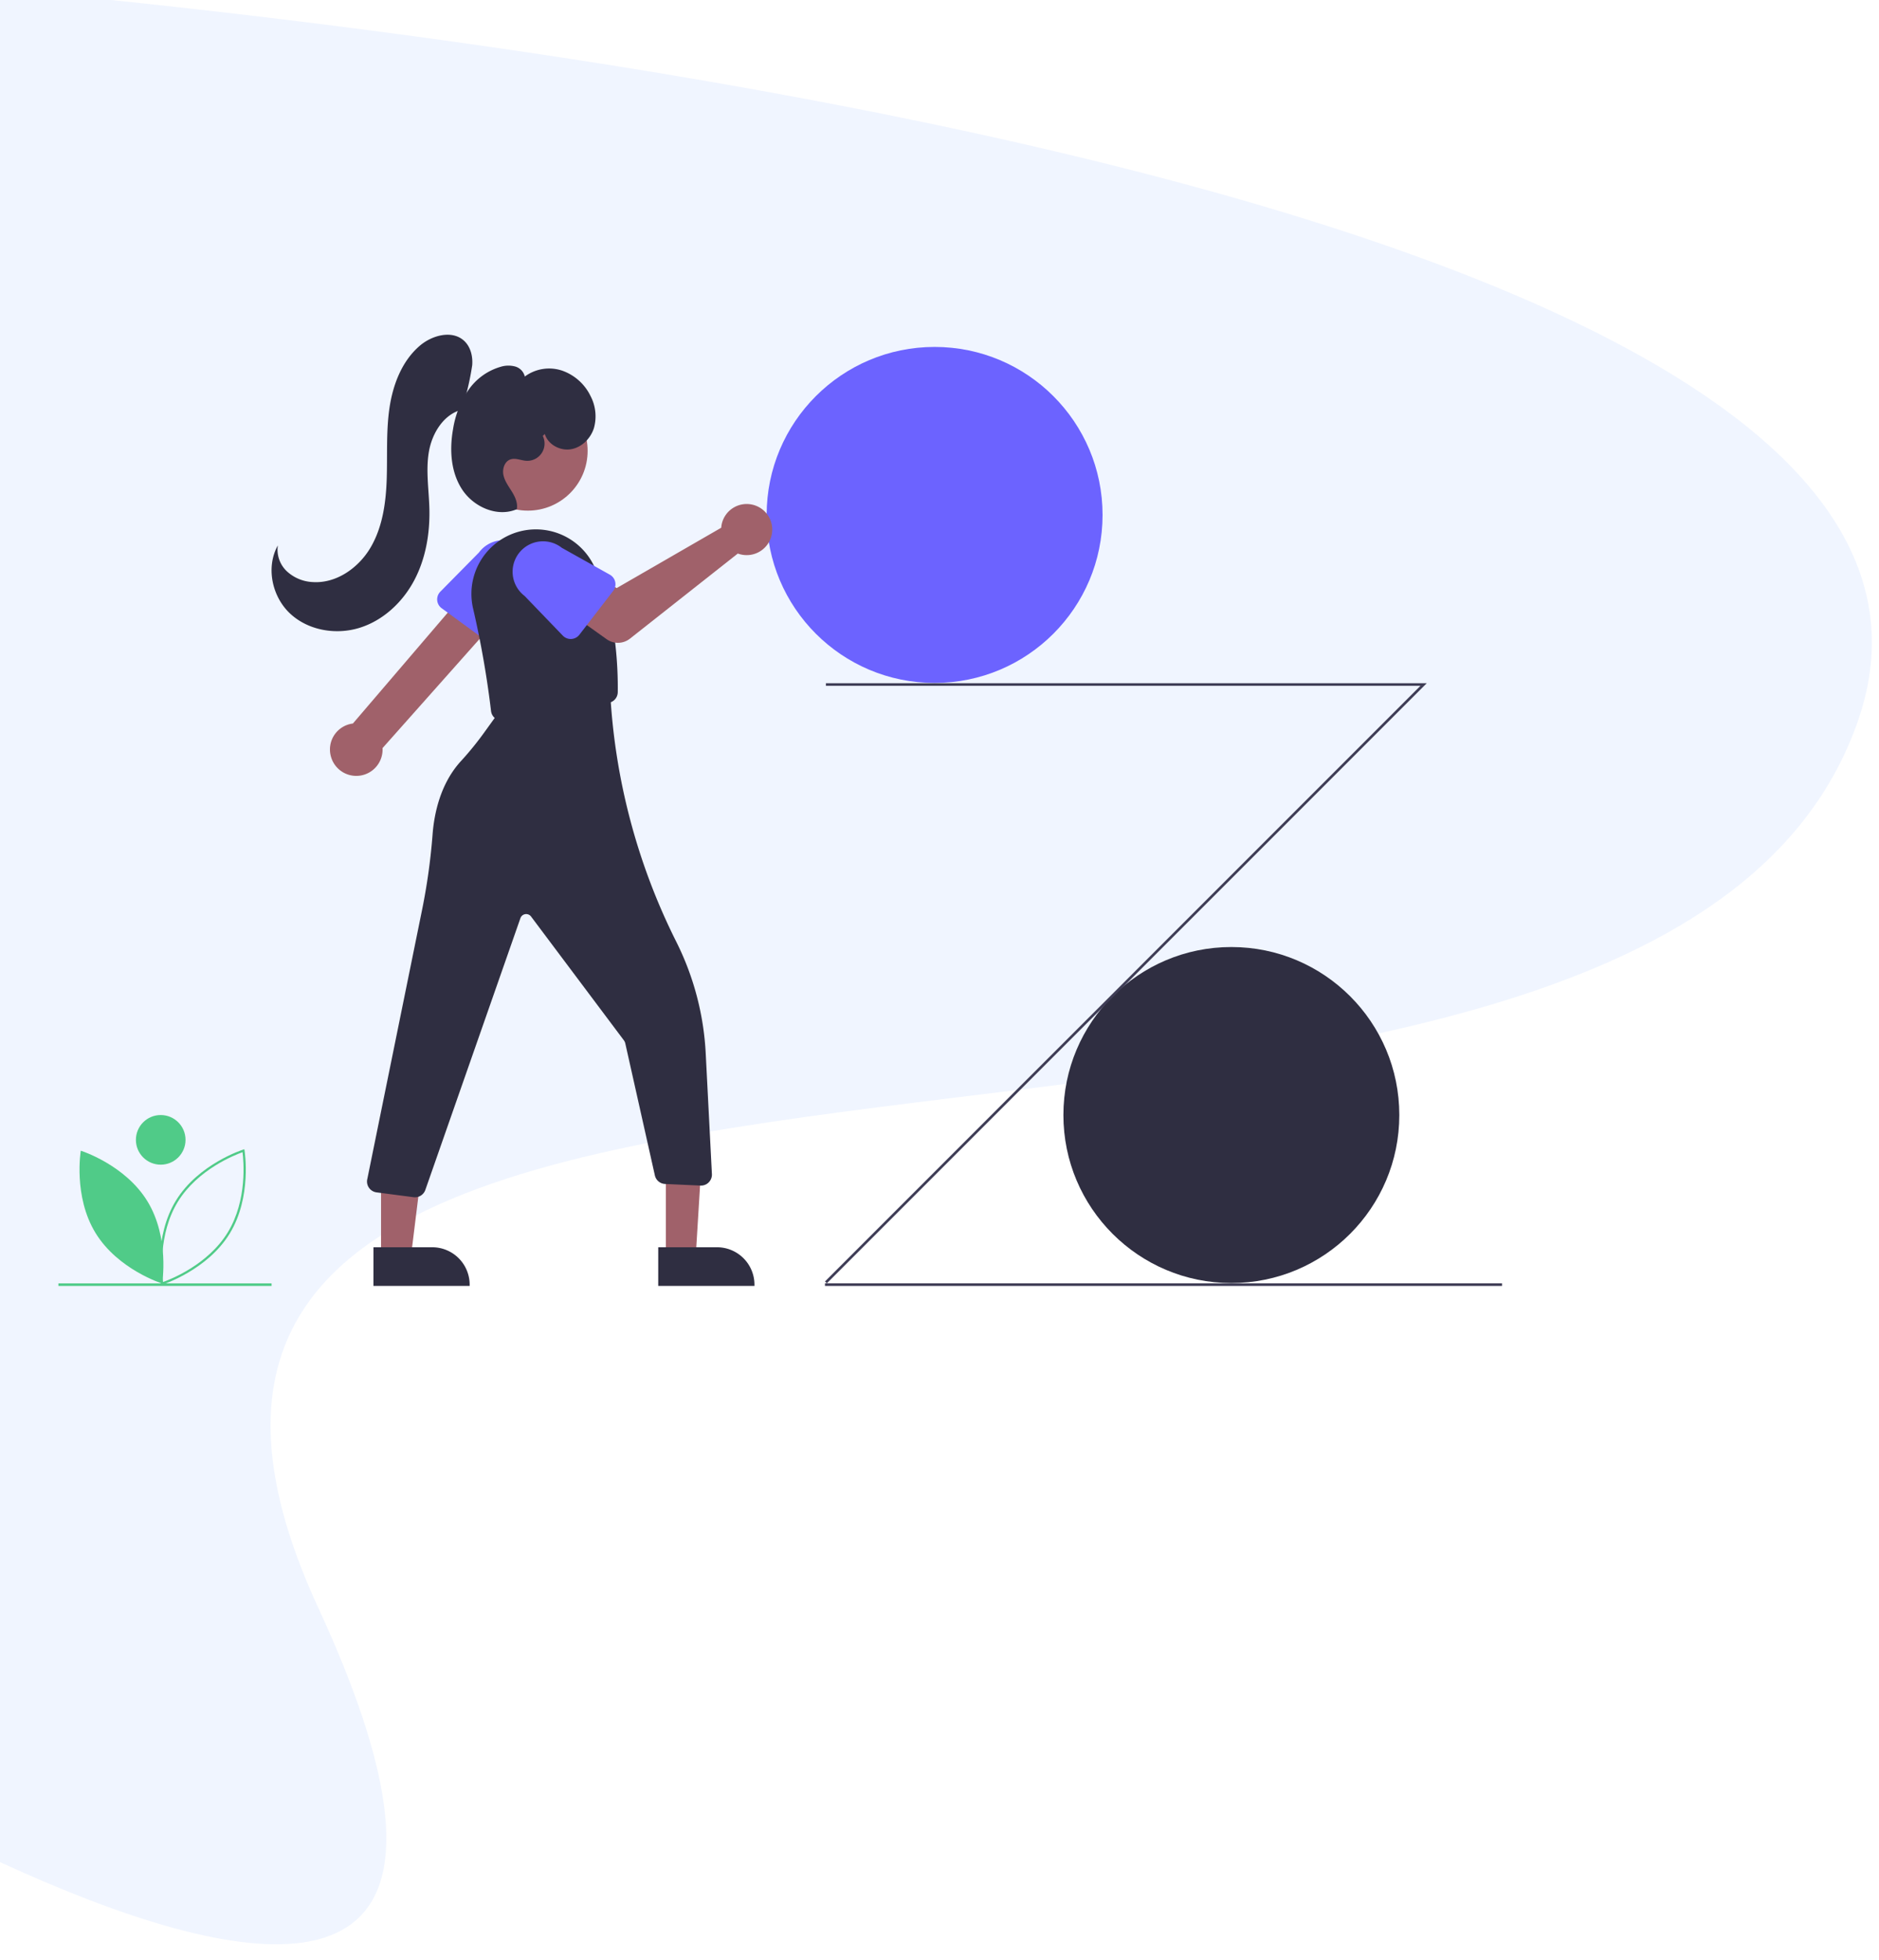
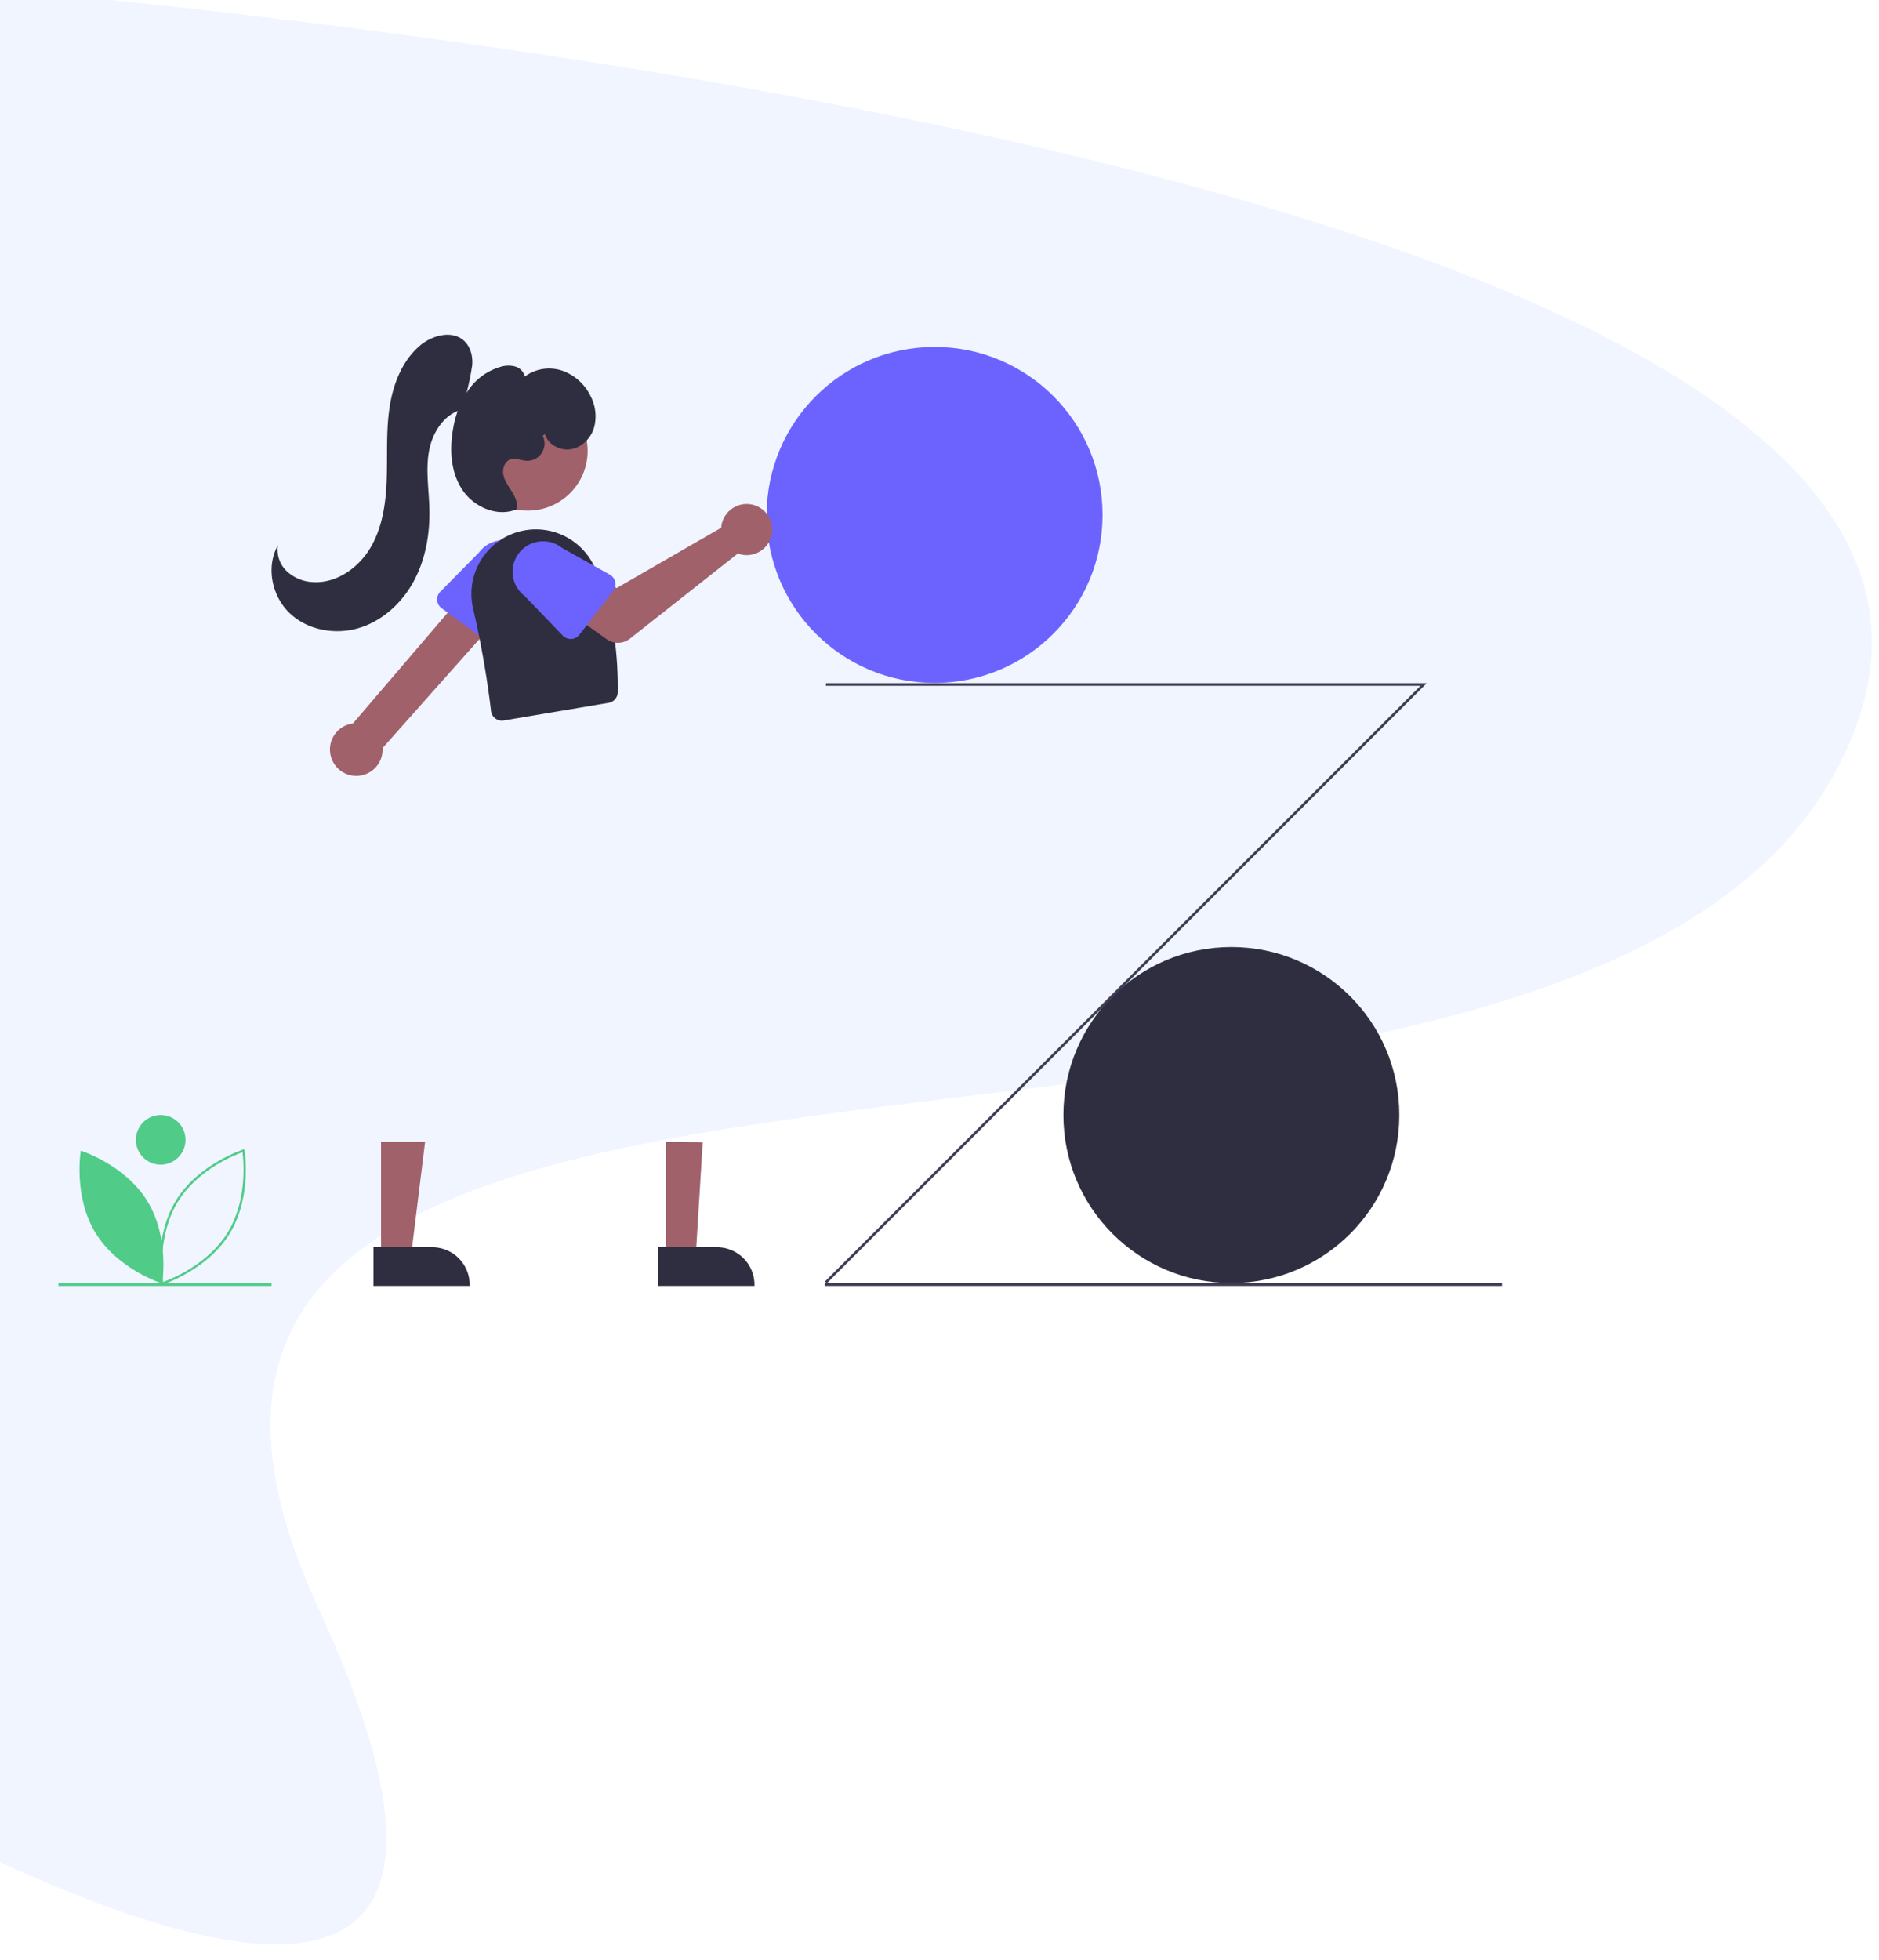
<svg xmlns="http://www.w3.org/2000/svg" viewBox="-44.511 -246.524 917.721 957.097">
  <defs>
    <clipPath id="clip-path">
      <path id="Path_3179" data-name="Path 3179" d="M-4360,1114.1V2144.947h1003.812V1139.875Z" transform="translate(4360)" fill="none" stroke="#707070" stroke-width="1" />
    </clipPath>
  </defs>
  <g id="Mask_Group_8" data-name="Mask Group 8" transform="matrix(1, 0, 0, 1, -47.313, -1399.202)" clip-path="url(#clip-path)">
-     <path id="general_curved_bg" data-name="general curved bg" d="M-4451.617,1139.675s1103.981,68.839,1002,364.594-922.958,63.74-752.135,433.433-372.243,0-372.243,0l135.129-782.73Z" transform="translate(4360)" fill="rgba(225,235,255,0.51)" />
+     <path id="general_curved_bg" data-name="general curved bg" d="M-4451.617,1139.675s1103.981,68.839,1002,364.594-922.958,63.74-752.135,433.433-372.243,0-372.243,0l135.129-782.73" transform="translate(4360)" fill="rgba(225,235,255,0.51)" />
  </g>
  <g id="Interactive" transform="matrix(1, 0, 0, 1, -47.437, -1395.645)">
    <g id="Group_19" data-name="Group 19" transform="translate(31.459 1312.56)">
      <ellipse id="Ellipse_44" data-name="Ellipse 44" cx="82.031" cy="82.031" rx="82.031" ry="82.031" transform="translate(490.843 298.964)" fill="#2f2e41" />
      <ellipse id="Ellipse_45" data-name="Ellipse 45" cx="82.031" cy="82.031" rx="82.031" ry="82.031" transform="translate(345.906 5.955)" fill="#6c63ff" />
      <path id="Path_280" data-name="Path 280" d="M296.171,707.183,589.179,414.175H295.718v1.281H586.085l-290.82,290.82Z" transform="translate(79.128 -244.026)" fill="#3f3d56" />
      <rect id="Rectangle_20" data-name="Rectangle 20" width="330.687" height="1.282" transform="translate(374.393 463.158)" fill="#3f3d56" />
      <g id="Group_18" data-name="Group 18" transform="translate(104.11 0)">
        <path id="Path_314" data-name="Path 314" d="M317.824,610.712a12.772,12.772,0,0,1,10.64-16.439l61.028-71.313,14.234,14.945L342.937,606.28a12.841,12.841,0,0,1-25.115,4.432Z" transform="translate(-288.748 -404.445)" fill="#a0616a" />
        <path id="Path_315" data-name="Path 315" d="M361.321,537a5.344,5.344,0,0,1,1.522-4.186L381.7,513.7a14.858,14.858,0,0,1,24.042,17.463L393.2,555a5.35,5.35,0,0,1-7.892,1.829l-21.818-15.944a5.344,5.344,0,0,1-2.17-3.888Z" transform="translate(-280.43 -407.352)" fill="#6c63ff" />
        <ellipse id="Ellipse_53" data-name="Ellipse 53" cx="29.199" cy="29.199" rx="29.199" ry="29.199" transform="translate(95.962 27.494)" fill="#a0616a" />
        <path id="Path_316" data-name="Path 316" d="M387.064,595.539a5.288,5.288,0,0,1-2.1-3.643,467.214,467.214,0,0,0-8.8-50.182,31.5,31.5,0,0,1,58.487-21.858c11.483,21.552,12.36,51.141,12.205,62.862a5.34,5.34,0,0,1-4.462,5.192l-51.234,8.624a5.41,5.41,0,0,1-.9.076,5.3,5.3,0,0,1-3.193-1.07Z" transform="translate(-277.779 -408.179)" fill="#2f2e41" />
        <path id="Path_317" data-name="Path 317" d="M490.473,502.427a12.519,12.519,0,0,0-.284,1.95l-51.07,29.462-12.413-7.146-13.233,17.325L434.218,558.8a9.511,9.511,0,0,0,11.411-.278l52.661-41.545a12.479,12.479,0,1,0-7.817-14.554Z" transform="translate(-270.578 -410.142)" fill="#a0616a" />
        <path id="Path_318" data-name="Path 318" d="M441.4,532.331l-16.506,21.39a5.35,5.35,0,0,1-8.088.443l-18.686-19.4a14.858,14.858,0,1,1,18.221-23.473l23.436,13.106a5.35,5.35,0,0,1,1.623,7.937Z" transform="translate(-274.563 -407.238)" fill="#6c63ff" />
        <path id="Path_319" data-name="Path 319" d="M315.252,725.373h14.575l3.431-56.037-18.009-.181Z" transform="translate(-122.688 -275.062)" fill="#a0616a" />
        <path id="Path_320" data-name="Path 320" d="M452.128,798.046h28.7a18.292,18.292,0,0,1,18.292,18.293v.594h-47Z" transform="translate(-263.28 -352.494)" fill="#2f2e41" />
        <path id="Path_321" data-name="Path 321" d="M198.256,725.374h14.575l6.933-56.219H198.25Z" transform="translate(-144.788 -275.063)" fill="#a0616a" />
        <path id="Path_322" data-name="Path 322" d="M335.128,798.046h28.7a18.292,18.292,0,0,1,18.292,18.293v.594h-47Z" transform="translate(-285.377 -352.494)" fill="#2f2e41" />
-         <path id="Path_323" data-name="Path 323" d="M355.231,816.707l-18.088-2.358a5.349,5.349,0,0,1-4.474-6.692L359.054,678a301.4,301.4,0,0,0,5.433-38.149c.77-10.43,3.823-25.18,14-36.211a152.933,152.933,0,0,0,11.562-14.284l7.987-11.06,53.2-8.46.036.658a308.316,308.316,0,0,0,32.259,121.475,137.2,137.2,0,0,1,14.389,54.654l3.015,58.791a5.358,5.358,0,0,1-1.549,4.045,5.289,5.289,0,0,1-4.037,1.572l-17.292-.786a5.359,5.359,0,0,1-4.977-4.173l-14.438-64.412a4.2,4.2,0,0,0-.731-1.591L412.6,679.654a2.973,2.973,0,0,0-5.183.8L360.968,813.164a5.379,5.379,0,0,1-5.056,3.583,5.263,5.263,0,0,1-.682-.044Z" transform="translate(-285.877 -395.593)" fill="#2f2e41" />
        <path id="Path_324" data-name="Path 324" d="M386.153,459.7a129.5,129.5,0,0,0,5.117-21.572c.342-4.264-.751-8.852-3.856-11.794-5.811-5.506-15.682-2.883-21.762,2.327-8.783,7.53-13.163,19.1-14.819,30.554s-.927,23.094-1.326,34.656-2.052,23.451-7.947,33.408-16.834,17.6-28.371,16.749a19.967,19.967,0,0,1-12.5-5.3,14.493,14.493,0,0,1-4.353-12.585c-5.9,10.56-2.908,24.872,5.889,33.174s22.327,10.648,33.891,7.1,21.081-12.432,26.767-23.106,7.768-23.008,7.467-35.1c-.232-9.285-1.811-18.647-.241-27.8s7.3-18.45,16.333-20.606Z" transform="translate(-293.279 -423.272)" fill="#2f2e41" />
        <path id="Path_325" data-name="Path 325" d="M412.784,469.338c1.54,5.145,7.432,8.319,12.732,7.448s9.658-5.235,11.269-10.359a21.326,21.326,0,0,0-1.667-15.634,24.346,24.346,0,0,0-13.926-12.409,19.99,19.99,0,0,0-18.176,2.9,6.685,6.685,0,0,0-4.671-4.886,12.773,12.773,0,0,0-7.01.1,28.884,28.884,0,0,0-16.076,11.7,47,47,0,0,0-7.286,18.781c-1.794,10.068-1.132,21.069,4.523,29.59s17.221,13.553,26.606,9.491c.586-2.992-.8-6-2.405-8.6s-3.5-5.117-4.121-8.106.565-6.637,3.453-7.613c2.464-.833,5.09.517,7.685.682a8.422,8.422,0,0,0,8.079-12.135Z" transform="translate(-279.341 -420.875)" fill="#2f2e41" />
      </g>
      <rect id="Rectangle_23" data-name="Rectangle 23" width="104.11" height="1.245" transform="translate(0 463.194)" fill="#50cb88" />
      <path id="Path_292" data-name="Path 292" d="M1047.024,661.279c10.968,17.906,7.2,40.18,7.2,40.18s-21.556-6.758-32.524-24.665-7.2-40.18-7.2-40.18S1036.054,643.373,1047.024,661.279Z" transform="translate(-1003.569 -238.205)" fill="#50cb88" />
      <path id="Path_293" data-name="Path 293" d="M941.529,701.591l.606-.189c.218-.068,21.88-7.026,32.83-24.9s7.306-40.335,7.268-40.56l-.105-.623-.606.189c-.218.068-21.88,7.026-32.83,24.9h0c-10.949,17.878-7.306,40.334-7.268,40.559Zm39.706-64.823c.5,3.77,2.486,23.321-7.214,39.157s-28.02,22.947-31.6,24.216c-.5-3.77-2.486-23.321,7.214-39.156h0C959.328,645.152,977.651,638.037,981.235,636.768Z" transform="translate(-891.321 -237.622)" fill="#50cb88" />
      <ellipse id="Ellipse_48" data-name="Ellipse 48" cx="12.119" cy="12.119" rx="12.119" ry="12.119" transform="translate(37.842 380.994)" fill="#50cb88" />
    </g>
  </g>
</svg>